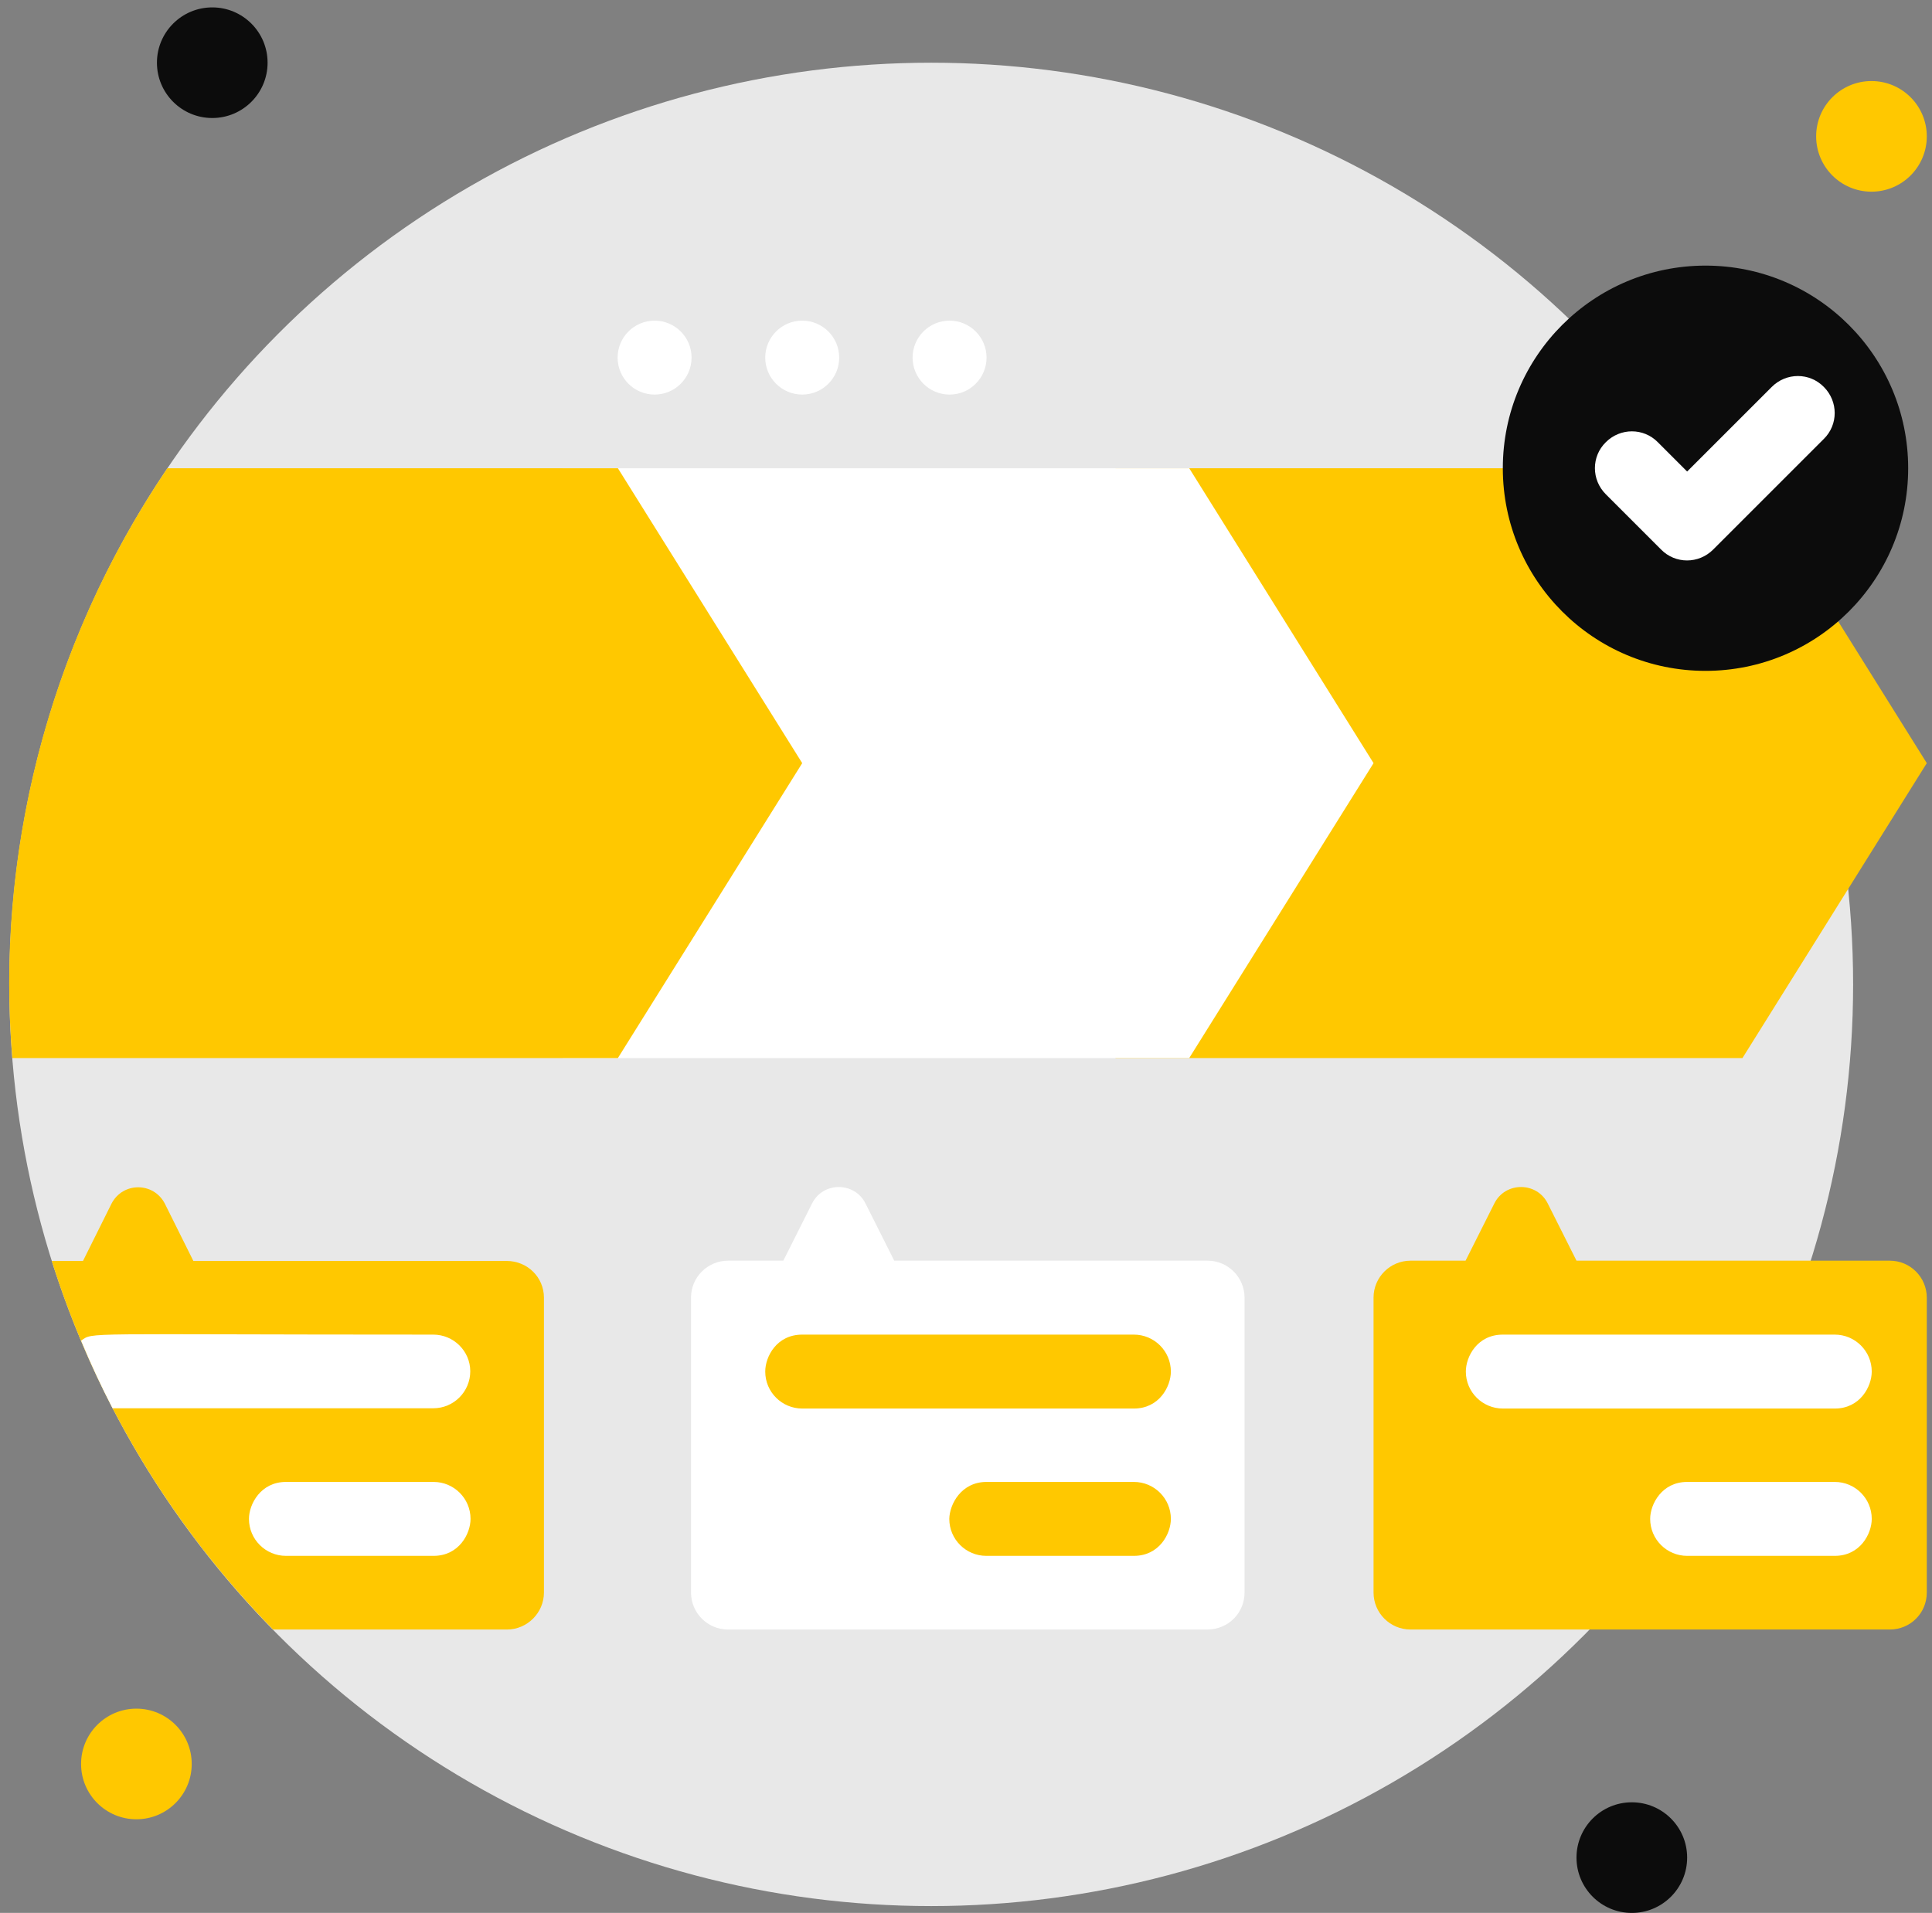
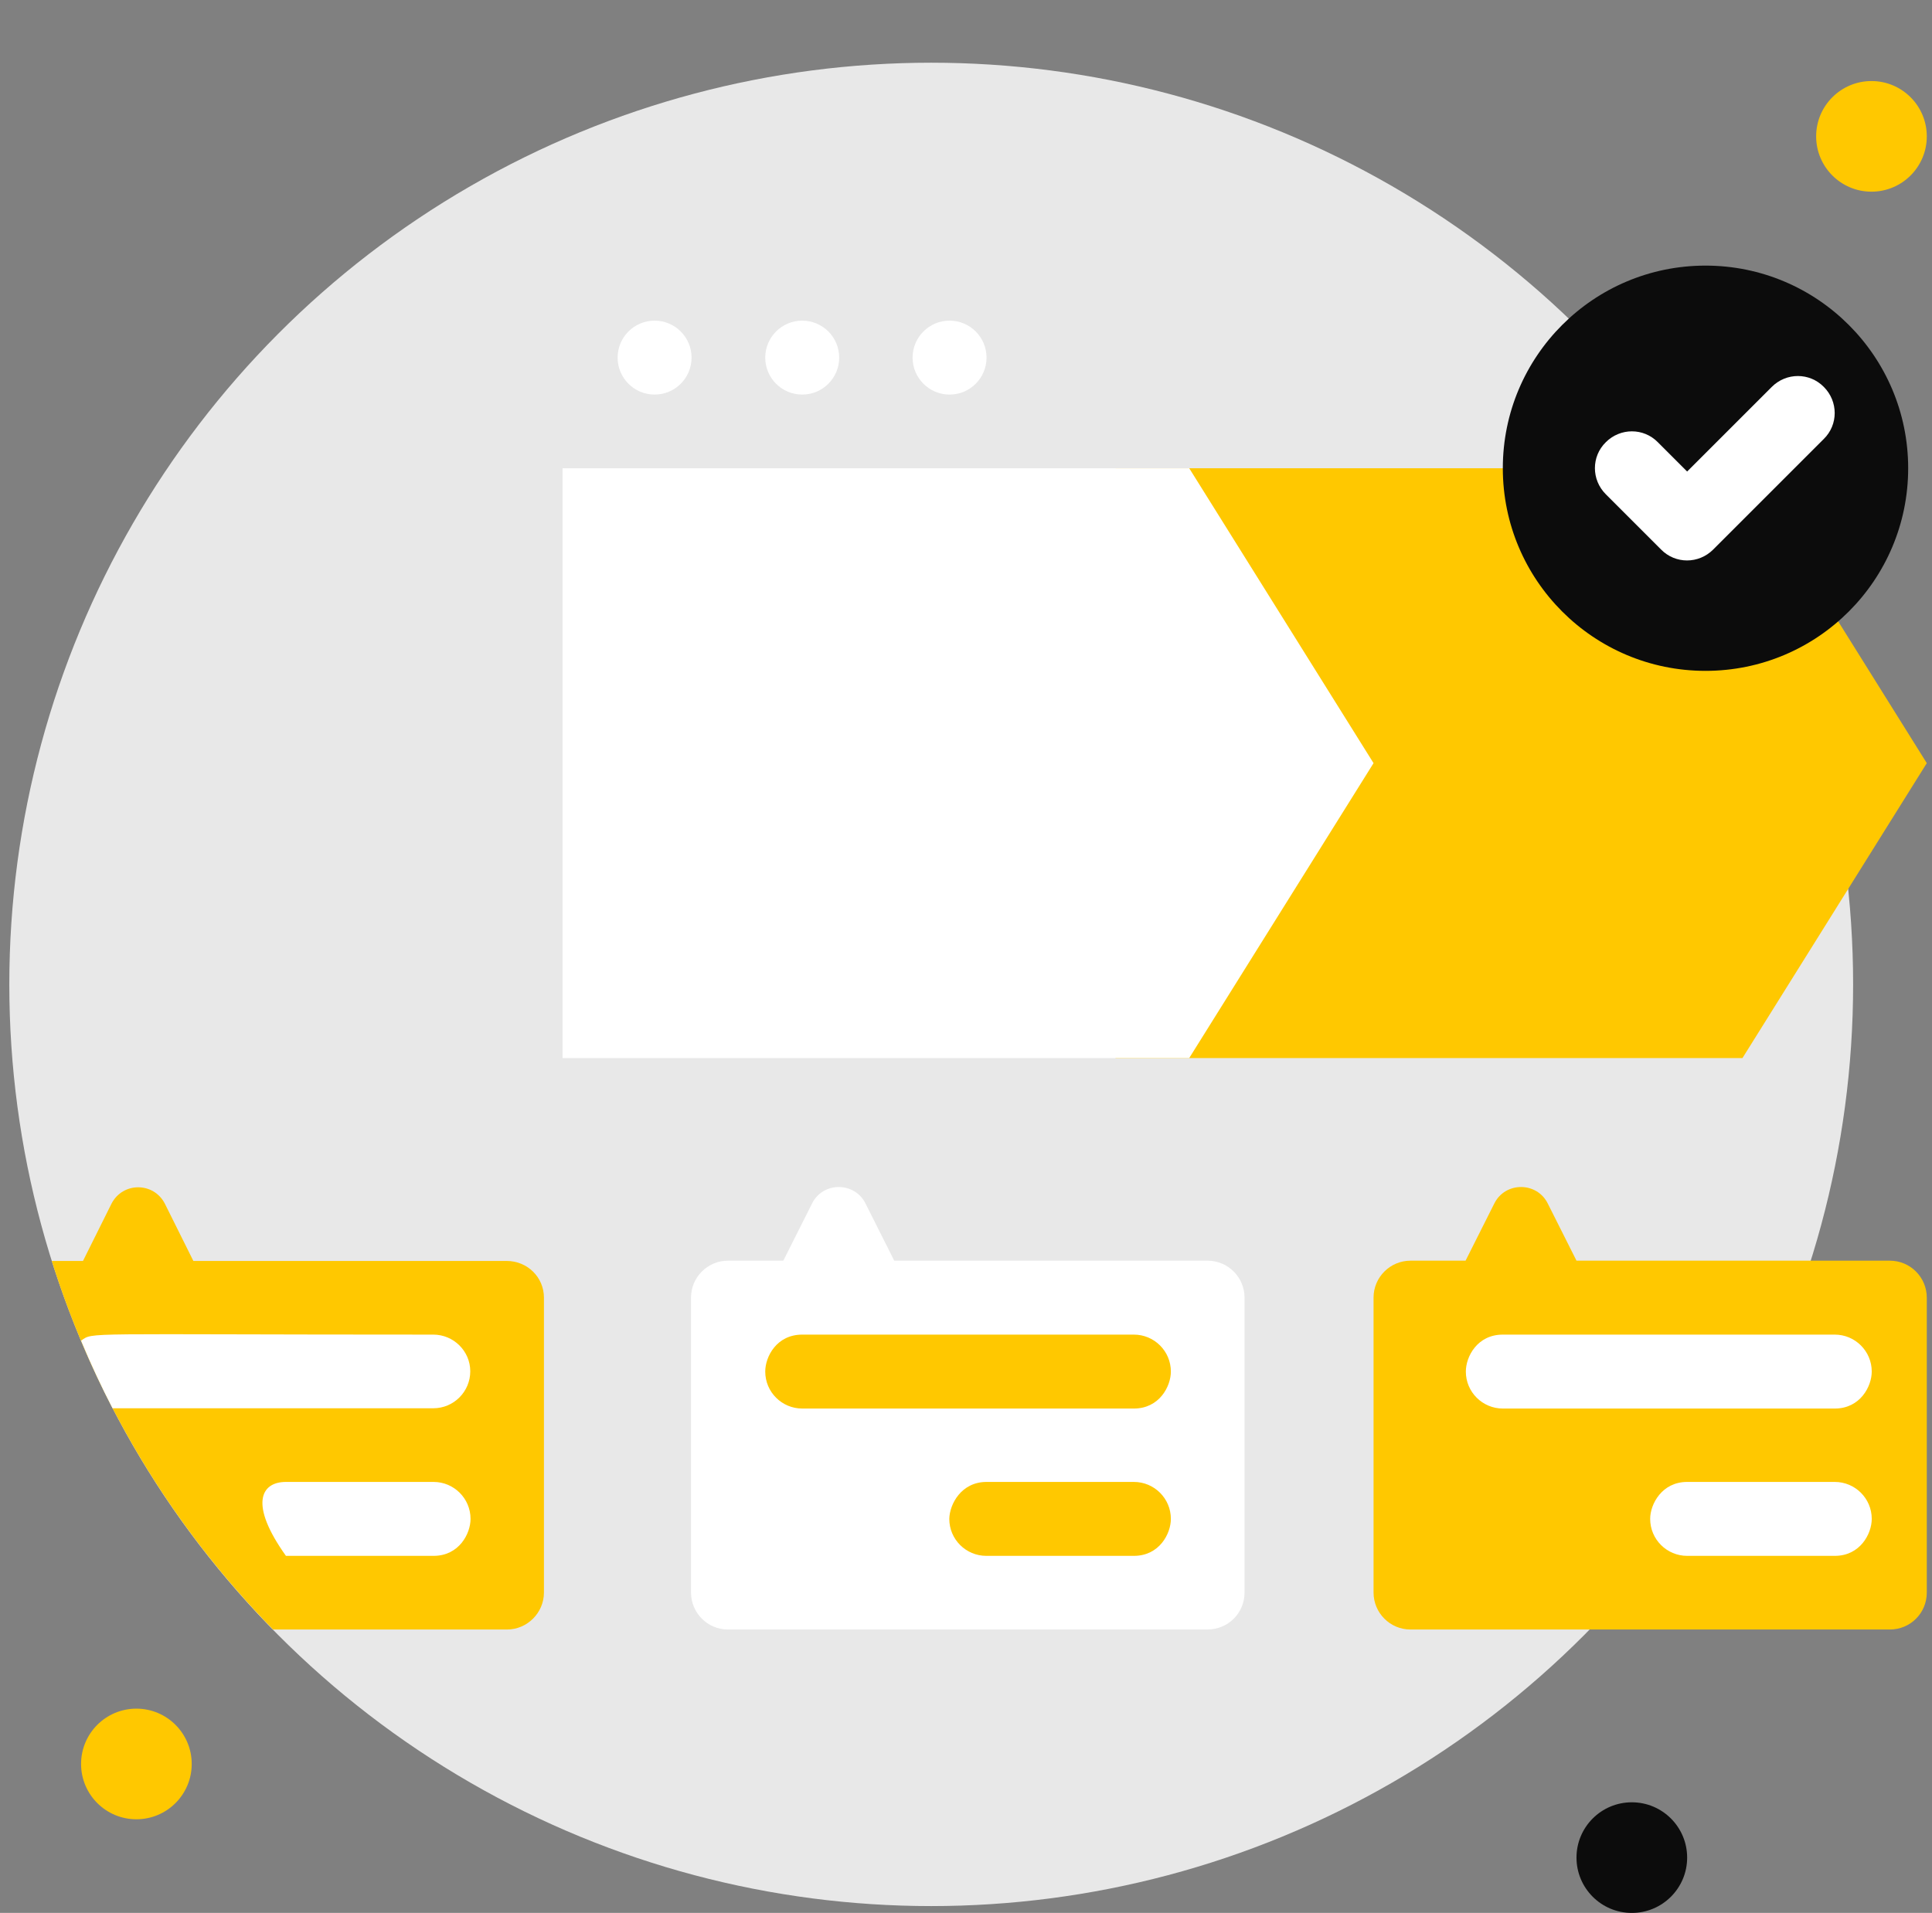
<svg xmlns="http://www.w3.org/2000/svg" version="1.1" x="0px" y="0px" viewBox="0 0 705.4 698.6" style="enable-background:new 0 0 705.4 698.6;" xml:space="preserve">
  <rect x="0" y="0" width="705.4" height="698.6" fill="#808080" stroke="none" />
  <style type="text/css">
	.st0{display:none;}
	.st1{display:inline;}
	.st2{fill:#E7EFFF;}
	.st3{fill:#E8E8E8;}
	.st4{fill:#0C0C0C;}
	.st5{fill:#FFC800;}
	.st6{fill:#FFFFFF;}
	.st7{fill:#EFB600;}
</style>
  <g id="Слой_1" class="st0">
    <g class="st1">
      <circle class="st2" cx="339.1" cy="359.5" r="339.1" />
      <circle class="st3" cx="339.1" cy="359.5" r="339.1" />
      <circle class="st4" cx="33.9" cy="23.9" r="20.4" />
      <circle class="st5" cx="685" cy="51" r="20.3" />
-       <circle class="st5" cx="651.1" cy="675" r="20.3" />
      <circle class="st4" cx="20.4" cy="593.7" r="20.3" />
      <path class="st6" d="M339.1,596.9c-138.4,0-251-112.6-251-251s112.6-251,251-251s251,112.6,251,251S477.5,596.9,339.1,596.9z     M339.1,122.1c-123.4,0-223.8,100.4-223.8,223.8s100.4,223.8,223.8,223.8S563,469.3,563,345.9S462.6,122.1,339.1,122.1z" />
-       <path class="st5" d="M193.9,0h290.4c2.2,0,4,1.8,4,4v213l0,0H189.9l0,0V4C189.9,1.8,191.7,0,193.9,0z" />
      <path class="st6" d="M218,27.1h242.2c0.6,0,1,0.4,1,1v160.8c0,0.6-0.4,1-1,1H218c-0.6,0-1-0.4-1-1V28.1    C217,27.6,217.5,27.1,218,27.1z" />
      <path class="st6" d="M189.9,217h298.4l0,0v36.7c0,2.2-1.8,4-4,4c0,0,0,0,0,0H193.9c-2.2,0-4-1.8-4-4V217L189.9,217z" />
      <path class="st7" d="M386.6,298.4h-95l2.3-3.4c7.4-11,11.3-24,11.3-37.3H373c0,13.3,3.9,26.2,11.3,37.3L386.6,298.4z" />
      <path class="st5" d="M266.5,298.4h145.2c1.1,0,2,0.9,2,2v23.1c0,1.1-0.9,2-2,2H266.5c-1.1,0-2-0.9-2-2v-23.1    C264.5,299.3,265.4,298.4,266.5,298.4z" />
-       <path class="st5" d="M305.2,406.9v189.9H97.1c-8.4-8.6-16.4-17.7-23.9-27.1c11.2-28.9-39.2-62.3-39.2-62.3    C21.5,481.9,12.4,455,6.8,427.2v-20.3c0-15,12.1-27.1,27.1-27.1c0,0,0,0,0,0h244.2C293.1,379.8,305.2,392,305.2,406.9    C305.2,406.9,305.2,406.9,305.2,406.9z" />
      <path class="st6" d="M278.1,413.7V563c0,3.7-3,6.8-6.8,6.8H73.1c-15.3-19.3-28.4-40.2-39.2-62.3v-93.7c0-3.7,3-6.8,6.8-6.8h230.6    C275,407,278.1,410,278.1,413.7z" />
      <path class="st6" d="M305.2,596.9v13.6c0,15-12.1,27.1-27.1,27.1c0,0,0,0,0,0h-133c-17.3-12-33.3-25.6-48-40.7H305.2z" />
      <path class="st5" d="M319.8,230.6h38.7c0.6,0,1,0.4,1,1v11.6c0,0.6-0.4,1-1,1h-38.7c-0.6,0-1-0.4-1-1v-11.6    C318.8,231.1,319.2,230.6,319.8,230.6z" />
      <path class="st7" d="M196.8,667.3c-18.1-8.3-35.4-18.3-51.8-29.7h44.8C189.9,647.9,192.3,658.1,196.8,667.3z" />
      <path class="st5" d="M136.6,610.4h38.7c0.6,0,1,0.4,1,1V623c0,0.6-0.4,1-1,1h-38.7c-0.6,0-1-0.4-1-1v-11.6    C135.6,610.9,136.1,610.4,136.6,610.4z" />
      <path class="st5" d="M657.9,406.9v68.4c-7.2,19.9-16.3,39.1-27.1,57.2c-30.9,3.2-25.6,37.2-25.6,37.2    c-7.5,9.5-15.5,18.5-23.9,27.1H359.5V406.9c0-15,12.1-27.1,27.1-27.1c0,0,0,0,0,0h244.2C645.8,379.8,657.9,392,657.9,406.9    C657.9,406.9,657.9,406.9,657.9,406.9z" />
      <path class="st6" d="M630.8,413.7v118.8c-7.7,12.9-16.3,25.4-25.6,37.2H393.4c-3.7,0-6.8-3-6.8-6.8V413.7c0-3.7,3-6.8,6.8-6.8H624    C627.7,407,630.8,410,630.8,413.7z" />
      <path class="st6" d="M581.2,596.9c-14.7,15-30.8,28.6-48,40.7H386.6c-15,0-27.1-12.1-27.1-27.1c0,0,0,0,0,0v-13.6H581.2z" />
      <path class="st7" d="M533.2,637.6c-21.7,15.2-45.1,27.8-69.8,37.4l0.1-0.1c7.3-11.1,11.3-24,11.3-37.3H533.2z" />
      <path class="st5" d="M489.4,610.4H528c0.6,0,1,0.4,1,1V623c0,0.6-0.4,1-1,1h-38.7c-0.6,0-1-0.4-1-1v-11.6    C488.4,610.9,488.8,610.4,489.4,610.4z" />
      <circle class="st6" cx="108.5" cy="298.4" r="33.9" />
      <circle class="st6" cx="569.7" cy="298.4" r="33.9" />
    </g>
  </g>
  <g id="Слой_2">
    <g>
      <circle class="st3" cx="340" cy="359.5" r="336.6" />
      <path class="st5" d="M198.6,473.9v107.7c0,7.4-6.1,13.5-13.5,13.5H99.7C63,557.7,35,511.7,18.9,460.5h11.4l10.4-20.9    c4.1-8,15.4-8,19.5,0l10.4,20.9h114.4C192.6,460.5,198.6,466.5,198.6,473.9z" />
-       <path class="st6" d="M104.4,541.2h53.9c7.4,0,13.5,6,13.5,13.5c0,5.4-4.2,13.5-13.5,13.5h-53.9c-7.4,0-13.5-6-13.5-13.5    C90.9,549.3,95.2,541.2,104.4,541.2z" />
+       <path class="st6" d="M104.4,541.2h53.9c7.4,0,13.5,6,13.5,13.5c0,5.4-4.2,13.5-13.5,13.5h-53.9C90.9,549.3,95.2,541.2,104.4,541.2z" />
      <path class="st6" d="M171.7,500.8c0,7.4-6,13.5-13.5,13.5H41.1c-4.2-8.1-8-16.3-11.5-24.7c4.8-3.2-2-2.2,128.6-2.2    C165.6,487.4,171.7,493.4,171.7,500.8z" />
      <path class="st6" d="M454.4,581.6V473.9c0-7.4-6-13.5-13.5-13.5H326.5l-10.5-20.9c-4-8-15.5-8-19.5,0l-10.5,20.9h-20.2    c-7.4,0-13.5,6-13.5,13.5v107.7c0,7.4,6,13.5,13.5,13.5h175C448.4,595.1,454.4,589.1,454.4,581.6z" />
      <path class="st5" d="M360.2,541.2H414c7.4,0,13.5,6,13.5,13.5c0,5.4-4.2,13.5-13.5,13.5h-53.9c-7.4,0-13.5-6-13.5-13.5    C346.7,549.3,351,541.2,360.2,541.2z" />
      <path class="st5" d="M292.9,487.4H414c7.4,0,13.5,6,13.5,13.5c0,5.4-4.2,13.5-13.5,13.5H292.9c-7.4,0-13.5-6-13.5-13.5    C279.4,495.4,283.6,487.4,292.9,487.4z" />
      <path class="st5" d="M703.5,581.6V473.9c0-7.4-6-13.5-13.5-13.5H575.6l-10.5-20.9c-4-8-15.5-8-19.5,0l-10.5,20.9H515    c-7.4,0-13.5,6-13.5,13.5v107.7c0,7.4,6,13.5,13.5,13.5h175C697.5,595.1,703.5,589.1,703.5,581.6z" />
      <path class="st6" d="M616,541.2h53.9c7.4,0,13.5,6,13.5,13.5c0,5.4-4.2,13.5-13.5,13.5H616c-7.4,0-13.5-6-13.5-13.5    C602.5,549.3,606.8,541.2,616,541.2z" />
      <path class="st6" d="M548.7,487.4h121.2c7.4,0,13.5,6,13.5,13.5c0,5.4-4.2,13.5-13.5,13.5H548.7c-7.4,0-13.5-6-13.5-13.5    C535.2,495.4,539.4,487.4,548.7,487.4z" />
-       <circle class="st4" cx="77.5" cy="22.9" r="20.2" />
      <circle class="st5" cx="683.3" cy="49.8" r="20.2" />
      <circle class="st4" cx="595.8" cy="678.4" r="20.2" />
      <circle class="st5" cx="49.8" cy="644.2" r="20.2" />
      <g>
        <polygon class="st5" points="636.2,386.4 407.3,386.4 407.3,171 636.2,171 703.5,278.7    " />
        <polygon class="st6" points="434.2,386.4 205.4,386.4 205.4,171 434.2,171 501.5,278.7    " />
-         <path class="st5" d="M292.9,278.7l-67.3,107.7H4.5C-1.6,313.6,16.6,236.7,61.1,171h164.5L292.9,278.7z" />
      </g>
      <circle class="st4" cx="622.7" cy="171" r="74" />
      <g>
        <path class="st6" d="M606.5,200.7l-20.2-20.2c-5.3-5.3-5.3-13.8,0-19c5.3-5.3,13.8-5.3,19,0l10.7,10.7l30.9-30.9     c5.3-5.3,13.8-5.3,19,0c5.3,5.3,5.3,13.8,0,19l-40.4,40.4C620.2,206,611.7,206,606.5,200.7z" />
      </g>
      <circle class="st6" cx="239" cy="130.6" r="13.5" />
      <circle class="st6" cx="292.9" cy="130.6" r="13.5" />
      <circle class="st6" cx="346.7" cy="130.6" r="13.5" />
    </g>
  </g>
</svg>